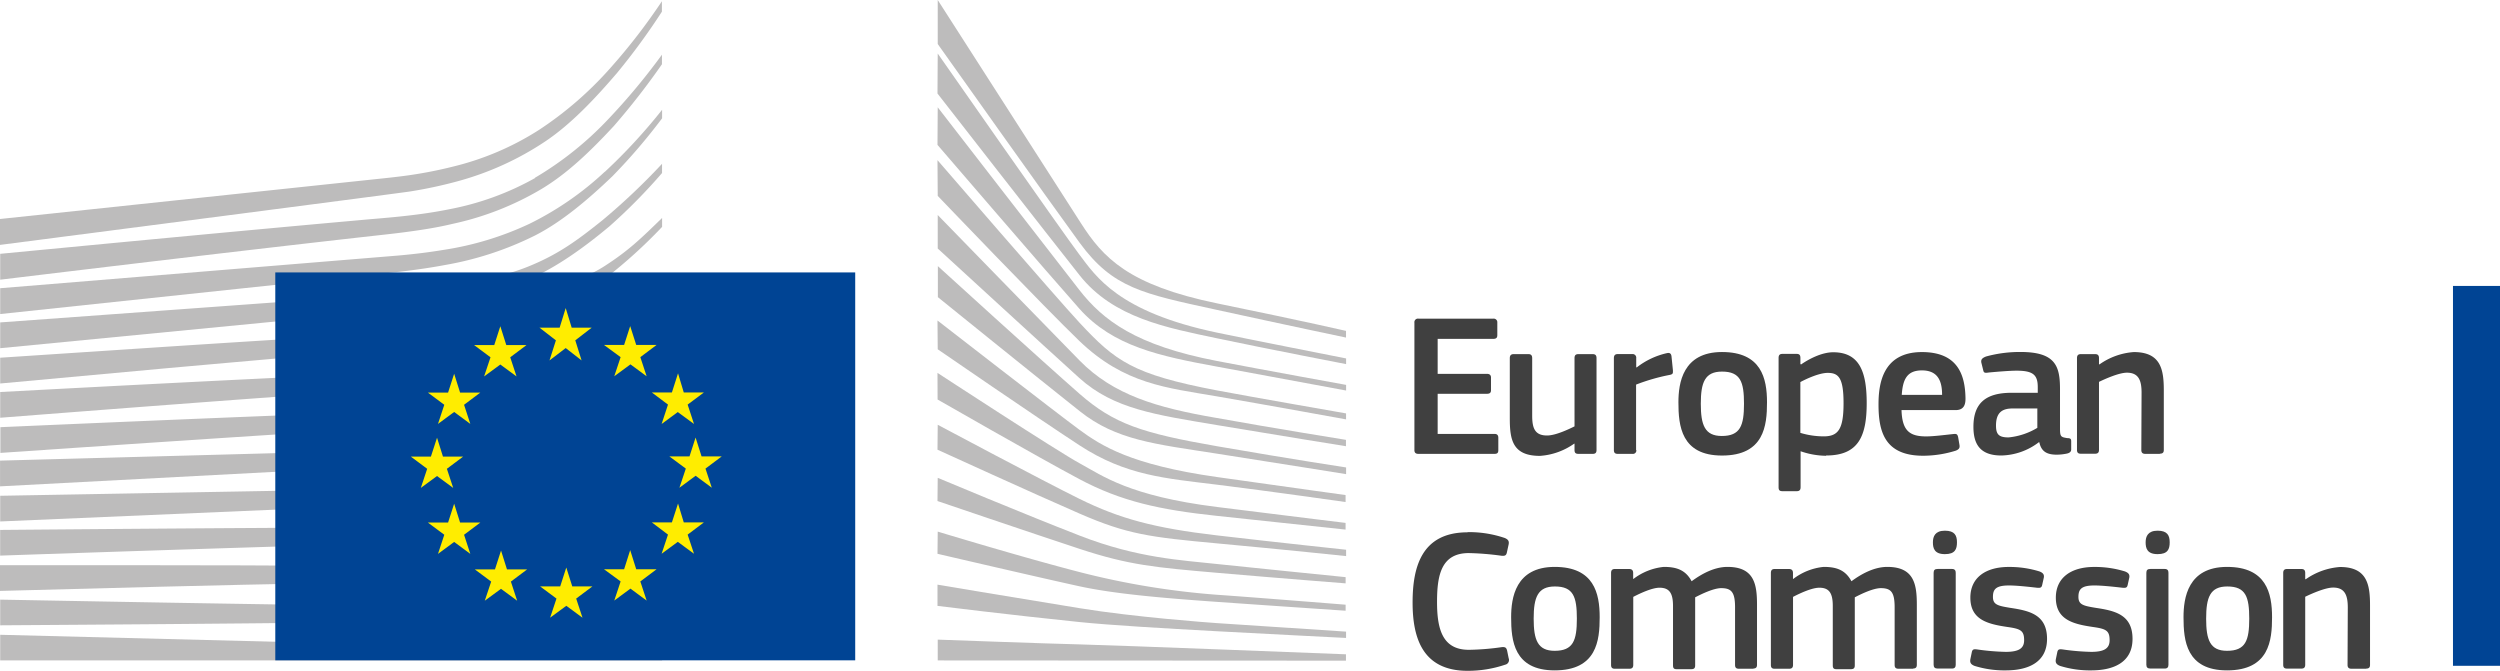
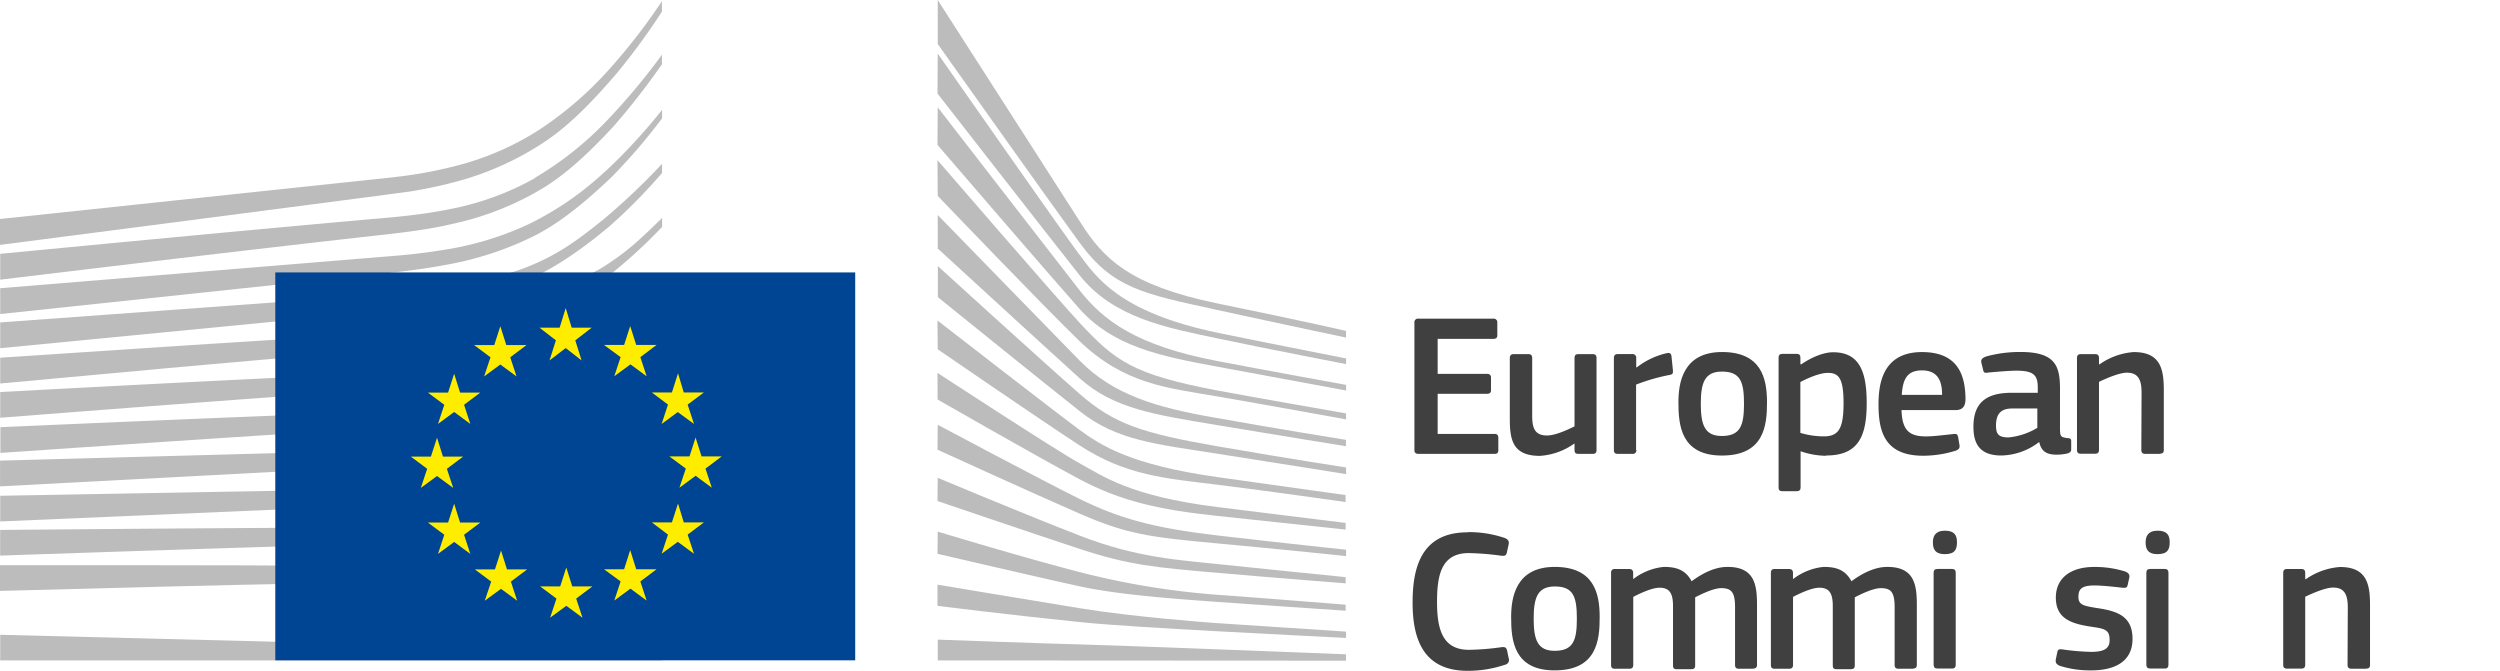
<svg xmlns="http://www.w3.org/2000/svg" xmlns:ns1="http://sodipodi.sourceforge.net/DTD/sodipodi-0.dtd" xmlns:ns2="http://www.inkscape.org/namespaces/inkscape" width="522.62" height="140.23" viewBox="0 0 522.62 140.23" version="1.1" id="svg96" ns1:docname="european-commission-2.svg" ns2:version="0.92.5 (2060ec1f9f, 2020-04-08)">
  <defs id="defs100" />
  <ns1:namedview pagecolor="#ffffff" bordercolor="#666666" borderopacity="1" objecttolerance="10" gridtolerance="10" guidetolerance="10" ns2:pageopacity="0" ns2:pageshadow="2" ns2:window-width="1866" ns2:window-height="1016" id="namedview98" showgrid="false" ns2:zoom="1.36" ns2:cx="578.345" ns2:cy="70.135166" ns2:window-x="54" ns2:window-y="27" ns2:window-maximized="1" ns2:current-layer="svg96" />
  <g id="Calque_1" data-name="Calque 1" transform="translate(0.03)">
    <path d="m 1028.32,81.23 v 14 h -11.17 v 29.38 c 0,2.9 0.12,4.83 1.08,5.76 0.96,0.93 2.74,1.47 5.64,1.47 1,0 1.45,-0.08 2.37,-0.14 0.92,-0.06 2.08,-0.2 2.08,-0.39 v 13.25 c 0,0.26 -2.7,0.38 -4.47,0.43 -1.77,0.05 -3.33,0.14 -5,0.14 a 47.78,47.78 0 0 1 -7.44,-0.54 17.57,17.57 0 0 1 -6.19,-2.11 10.19,10.19 0 0 1 -3.78,-4.44 c -1,-1.89 -1,-4.41 -1,-7.54 V 95.19 h -11.21 v -14 h 11.18 V 64.47 h 16.75 v 16.76 z m -66.52,34.41 a 24.71,24.71 0 0 1 -3.31,0.88 c -1.23,0.26 -2.45,0.44 -3.81,0.6 -1.36,0.16 -2.69,0.36 -4,0.63 a 20.57,20.57 0 0 0 -3.71,0.94 10.46,10.46 0 0 0 -3.26,1.61 8.24,8.24 0 0 0 -2.21,2.58 8.4,8.4 0 0 0 -0.82,4 8.19,8.19 0 0 0 0.83,3.86 6.76,6.76 0 0 0 2.27,2.44 10.27,10.27 0 0 0 3.36,1.29 22.6,22.6 0 0 0 3.94,0.32 c 3.36,0 6,-0.51 7.8,-1.65 a 11.32,11.32 0 0 0 4.08,-4 12.75,12.75 0 0 0 1.25,-4.74 21.89,21.89 0 0 0 -0.07,-3.84 v -6.36 c 0,0.63 -1.25,1.12 -2.3,1.5 m -33.3,-24.52 a 19.85,19.85 0 0 1 6.72,-6.18 28.44,28.44 0 0 1 9.17,-3.32 51.84,51.84 0 0 1 10.24,-1 69.79,69.79 0 0 1 9.49,0.66 29,29 0 0 1 8.76,2.66 16.34,16.34 0 0 1 6,5.33 c 1.65,2.27 2,5.34 2,9.05 v 32.31 a 59.55,59.55 0 0 0 1,8 13.94,13.94 0 0 0 1.94,5.76 l -17.16,0.06 a 22.9,22.9 0 0 1 -0.7,-3 23.33,23.33 0 0 1 -0.41,-3.08 22.16,22.16 0 0 1 -9.57,5.88 39.49,39.49 0 0 1 -11.32,1.69 31.25,31.25 0 0 1 -8.31,-1.1 19,19 0 0 1 -6.73,-3.37 15.66,15.66 0 0 1 -4.5,-5.73 20.22,20.22 0 0 1 -1.6,-8.29 17.79,17.79 0 0 1 1.87,-8.67 15.38,15.38 0 0 1 4.79,-5.47 21,21 0 0 1 6.72,-3 72.18,72.18 0 0 1 7.62,-1.64 c 2.54,-0.39 5.08,-0.69 7.56,-1 a 45.77,45.77 0 0 0 6.63,-1.07 11.27,11.27 0 0 0 4.51,-2.11 4.58,4.58 0 0 0 1.56,-4 9,9 0 0 0 -0.9,-4.41 6.77,6.77 0 0 0 -2.38,-2.49 9.56,9.56 0 0 0 -3.48,-1.2 25.39,25.39 0 0 0 -4.22,-0.3 c -3.34,0 -6,0.34 -7.9,1.79 a 9.82,9.82 0 0 0 -3.33,6.78 h -17.07 a 22.77,22.77 0 0 1 3,-9.59 m -11.91,-10 v 14 h -14 v 29.38 a 8.07,8.07 0 0 0 1.91,5.76 c 0.95,0.95 3.13,1.47 6,1.47 1,0 2.29,-0.08 3.14,-0.14 0.85,-0.06 2.92,-0.2 2.92,-0.39 v 13.25 c -2.79,0.26 -3.3,0.38 -5.07,0.43 -1.77,0.05 -3.59,0.14 -5.3,0.14 a 49,49 0 0 1 -7.55,-0.54 17.93,17.93 0 0 1 -6.31,-2.11 11.77,11.77 0 0 1 -4.58,-4.44 15.16,15.16 0 0 1 -1.91,-7.54 V 95.19 h -8.38 v -14 h 8.38 V 64.47 h 16.76 v 16.76 z m -85,47.26 a 11.18,11.18 0 0 0 3,3.54 12,12 0 0 0 4.14,2 17.52,17.52 0 0 0 4.81,0.67 19.24,19.24 0 0 0 3.78,-0.36 11.82,11.82 0 0 0 3.58,-1.31 7.94,7.94 0 0 0 2.7,-2.38 6.38,6.38 0 0 0 1.1,-3.8 c 0,-2.54 -1.7,-4.47 -5.11,-5.76 a 96,96 0 0 0 -14.21,-3.79 c -2.48,-0.61 -4.93,-1.28 -7.26,-2 a 25.12,25.12 0 0 1 -6.31,-3 15.11,15.11 0 0 1 -4.42,-4.7 13.24,13.24 0 0 1 -1.7,-6.95 18.44,18.44 0 0 1 2.27,-9.71 17.19,17.19 0 0 1 6.17,-6 27.42,27.42 0 0 1 8.68,-3.14 53.63,53.63 0 0 1 9.82,-0.86 49.78,49.78 0 0 1 9.76,0.94 25.28,25.28 0 0 1 8.57,3.22 20.13,20.13 0 0 1 6.19,6.14 c 1.63,2.55 2.58,6.86 2.91,9.65 H 853.86 C 853.57,98 852.37,95.2 850.13,94.06 a 17.18,17.18 0 0 0 -7.91,-1.78 23.29,23.29 0 0 0 -3.13,0.17 9.23,9.23 0 0 0 -3.05,0.74 6.82,6.82 0 0 0 -2.34,1.71 4.58,4.58 0 0 0 -1,3.09 4.53,4.53 0 0 0 1.73,3.67 12.62,12.62 0 0 0 4.34,2.37 58.13,58.13 0 0 0 6.21,1.63 c 2.28,0.46 4.67,1 7.08,1.53 a 71.8,71.8 0 0 1 7.25,2 24.21,24.21 0 0 1 6.28,3.18 15.08,15.08 0 0 1 4.44,4.91 14.57,14.57 0 0 1 1.67,7.26 20.09,20.09 0 0 1 -2.42,10.25 20.5,20.5 0 0 1 -6.44,6.66 26.61,26.61 0 0 1 -9.05,3.53 51.52,51.52 0 0 1 -10.4,1 51,51 0 0 1 -10.52,-1.1 28.3,28.3 0 0 1 -9.22,-3.59 23.26,23.26 0 0 1 -6.58,-7.24 c -1.72,-2.77 -2.63,-5.42 -2.8,-11 h 16.2 c 0,2.8 0.36,4 1.13,5.39 M 746.9,100 a 28.27,28.27 0 0 1 16.53,-16.93 36.32,36.32 0 0 1 13.21,-2.3 37,37 0 0 1 13.25,2.3 28.24,28.24 0 0 1 16.58,16.93 38.1,38.1 0 0 1 2.28,13.57 37.25,37.25 0 0 1 -2.28,13.43 29.59,29.59 0 0 1 -6.47,10.3 28.22,28.22 0 0 1 -10.11,6.53 36.75,36.75 0 0 1 -13.25,2.29 36.11,36.11 0 0 1 -13.21,-2.29 A 28.15,28.15 0 0 1 753.36,137.3 29.37,29.37 0 0 1 746.9,127 37.46,37.46 0 0 1 744.61,113.59 38.32,38.32 0 0 1 746.9,100 m 15.51,20.78 a 19.87,19.87 0 0 0 2.41,6.37 12.86,12.86 0 0 0 4.64,4.51 13.9,13.9 0 0 0 7.18,1.69 14.49,14.49 0 0 0 7.22,-1.69 12.78,12.78 0 0 0 4.64,-4.51 19.28,19.28 0 0 0 2.5,-6.35 36.51,36.51 0 0 0 0.69,-7.25 37.42,37.42 0 0 0 -0.69,-7.34 18.67,18.67 0 0 0 -2.47,-6.35 13.1,13.1 0 0 0 -11.86,-6.25 13.42,13.42 0 0 0 -7.18,1.73 13.94,13.94 0 0 0 -4.64,4.52 19.23,19.23 0 0 0 -2.41,6.35 36,36 0 0 0 -0.72,7.34 35.1,35.1 0 0 0 0.72,7.25 M 721.17,81.23 v 14 h -0.5 a 14.34,14.34 0 0 1 3.24,-5.94 23.18,23.18 0 0 1 4.67,-4.51 23.81,23.81 0 0 1 5.68,-2.85 18.56,18.56 0 0 1 5.86,-1 c 1.13,0 3.39,0.08 3.39,0.5 v 15.79 a 10.33,10.33 0 0 0 -2.53,-0.45 c -1.11,-0.09 -2,-0.15 -3.07,-0.15 a 17.71,17.71 0 0 0 -7.91,1.58 13.49,13.49 0 0 0 -5.14,4.25 17.23,17.23 0 0 0 -2.85,6.3 33.08,33.08 0 0 0 -0.88,7.8 v 28.91 H 704.42 V 81.23 Z m -47.47,64.22 v -8.38 0 a 24.07,24.07 0 0 1 -8.41,7.24 24.4,24.4 0 0 1 -10.55,2.1 29.27,29.27 0 0 1 -11.21,-2 16.1,16.1 0 0 1 -6.9,-5.16 20,20 0 0 1 -3.7,-8.08 52.66,52.66 0 0 1 -1.16,-10.55 V 81.23 h 16.75 v 36.33 c 0,5.1 1.1,9 2.71,11.45 1.61,2.45 4.59,3.78 8.68,3.78 4.61,0 8.26,-1.37 10.33,-4.13 2.07,-2.76 3.42,-7.32 3.42,-13.63 v -33.8 h 16.75 v 64.22 z m -92.53,-15.88 c 2.53,2.54 6.22,3.77 11,3.77 a 15.52,15.52 0 0 0 8.88,-2.27 c 2.46,-1.73 4,-2.37 4.56,-5.16 h 15 c -2.41,5.58 -6.11,12.51 -11.06,15.7 -4.95,3.19 -11,4.64 -18,4.64 a 35.65,35.65 0 0 1 -13.22,-2.4 27.9,27.9 0 0 1 -10,-6.69 30.47,30.47 0 0 1 -6.31,-10.34 37.84,37.84 0 0 1 -2.21,-13.21 35.75,35.75 0 0 1 2.27,-13 30,30 0 0 1 16.5,-17.3 32,32 0 0 1 12.92,-2.5 29.4,29.4 0 0 1 13.82,3 27.09,27.09 0 0 1 9.64,8.21 33.61,33.61 0 0 1 5.48,11.73 41.44,41.44 0 0 1 1.16,13.74 H 577 c 0.25,5.59 1.63,9.58 4.2,12 m 19.26,-32.83 c -2,-2.23 -5.13,-3.25 -9.29,-3.25 a 14.84,14.84 0 0 0 -6.81,1.44 13.56,13.56 0 0 0 -4.36,3.52 12.15,12.15 0 0 0 -2.29,4.16 c -0.43,1.48 -0.69,3.83 -0.76,3.83 h 27.75 c -0.83,-2.79 -2.26,-7.38 -4.27,-9.62" transform="translate(-10.77,-7.05)" style="fill:#77787b" id="path2" ns2:connector-curvature="0" />
    <g id="EUflag">
      <polygon points="1035.24,57.42 1035.24,138.35 1156.63,138.35 1156.63,57.42 " style="fill:#004494" id="polygon4" />
    </g>
    <polygon points="1098.84,72.28 1100.1,76.31 1096.85,73.82 1093.59,76.31 1094.88,72.28 1091.58,69.73 1095.62,69.73 1096.85,65.79 1098.05,69.73 1102.1,69.73 " style="fill:#ffed00" id="polygon7" />
    <polygon points="1098.99,126.11 1100.25,129.99 1097,127.6 1093.75,129.99 1095.03,126.11 1091.73,123.66 1095.77,123.66 1097,119.88 1098.19,123.66 1102.25,123.66 " style="fill:#ffed00" id="polygon9" />
    <polygon points="1112.33,122.53 1113.6,126.42 1110.34,124.03 1107.09,126.42 1108.37,122.53 1105.07,120.08 1109.12,120.08 1110.34,116.3 1111.54,120.08 1115.59,120.08 " style="fill:#ffed00" id="polygon11" />
    <polygon points="1112.33,75.77 1113.6,79.66 1110.34,77.26 1107.09,79.66 1108.37,75.77 1105.07,73.32 1109.12,73.32 1110.34,69.53 1111.54,73.32 1115.59,73.32 " style="fill:#ffed00" id="polygon13" />
    <polygon points="1122.22,85.67 1123.5,89.56 1120.24,87.17 1117,89.56 1118.27,85.67 1114.97,83.23 1119.02,83.23 1120.24,79.44 1121.44,83.23 1125.49,83.23 " style="fill:#ffed00" id="polygon15" />
    <polygon points="1122.22,112.77 1123.5,116.66 1120.24,114.26 1116.99,116.66 1118.27,112.77 1114.97,110.32 1119.02,110.32 1120.24,106.52 1121.44,110.32 1125.49,110.32 " style="fill:#ffed00" id="polygon17" />
    <polygon points="1125.95,99.02 1127.21,102.9 1123.96,100.5 1120.71,102.9 1121.99,99.02 1118.69,96.56 1122.73,96.56 1123.96,92.78 1125.15,96.56 1129.21,96.56 " style="fill:#ffed00" id="polygon19" />
    <polygon points="1085.23,75.81 1086.5,79.7 1083.24,77.3 1079.99,79.7 1081.27,75.81 1077.98,73.36 1082.02,73.36 1083.24,69.57 1084.45,73.36 1088.5,73.36 " style="fill:#ffed00" id="polygon21" />
    <polygon points="1075.61,85.71 1076.87,89.59 1073.62,87.2 1070.37,89.59 1071.65,85.71 1068.35,83.26 1072.4,83.26 1073.62,79.47 1074.82,83.26 1078.88,83.26 " style="fill:#ffed00" id="polygon23" />
    <polygon points="1072.03,99.05 1073.3,102.93 1070.05,100.55 1066.79,102.93 1068.07,99.05 1064.78,96.6 1068.82,96.6 1070.05,92.81 1071.24,96.6 1075.3,96.6 " style="fill:#ffed00" id="polygon25" />
    <polygon points="1075.61,112.81 1076.87,116.69 1073.62,114.3 1070.37,116.69 1071.65,112.81 1068.35,110.35 1072.4,110.35 1073.62,106.57 1074.82,110.35 1078.88,110.35 " style="fill:#ffed00" id="polygon27" />
    <polygon points="1085.37,122.57 1086.63,126.45 1083.38,124.06 1080.13,126.45 1081.42,122.57 1078.12,120.12 1082.16,120.12 1083.38,116.33 1084.59,120.12 1088.64,120.12 " style="fill:#ffed00" id="polygon29" />
  </g>
  <g id="Calque_2" data-name="Calque 2" transform="translate(0.03)">
    <g id="layer1">
      <g id="g15525">
        <path id="path5555" d="m 10.78,58.24 c 0,0 83.37,-10.79 85.73,-11.17 a 94.27,94.27 0 0 0 9.8,-2.1 62.44,62.44 0 0 0 18.45,-8.38 c 5.27,-3.54 10.17,-8.68 15,-14.32 A 138.46,138.46 0 0 0 149.11,9.49 V 7.31 a 124.54,124.54 0 0 1 -10.76,13.94 74.43,74.43 0 0 1 -15,13 59.17,59.17 0 0 1 -17.8,7.6 90,90 0 0 1 -9.55,1.87 c -2.3,0.32 -4.68,0.57 -7,0.81 l -78.26,8.3 v 5.41 z" transform="translate(-10.77,-7.05)" style="fill:#bdbcbc" ns2:connector-curvature="0" />
        <path id="path5559" d="m 122.59,44.27 a 59,59 0 0 1 -17.92,6.52 c -2.84,0.58 -6,1.05 -9.49,1.43 -2.08,0.23 -4.17,0.41 -6.27,0.59 -1.13,0.09 -2.26,0.2 -3.39,0.3 -25.55,2.29 -51,4.73 -74.74,7 v 5.41 c 23.95,-2.89 49.55,-5.95 75.1,-8.84 l 3.4,-0.38 c 2.1,-0.23 4.19,-0.46 6.29,-0.74 3.64,-0.48 6.82,-1 9.72,-1.7 a 61.77,61.77 0 0 0 18.6,-7.27 c 5.37,-3.22 10.12,-7.74 15.23,-13.26 a 150.8,150.8 0 0 0 10,-12.85 v -2 A 134.12,134.12 0 0 1 137.86,32 69.62,69.62 0 0 1 122.56,44.22" transform="translate(-10.77,-7.05)" style="fill:#bdbcbc" ns2:connector-curvature="0" />
        <path id="path5563" d="m 137.18,42.94 a 65,65 0 0 1 -15.79,10.91 65.11,65.11 0 0 1 -18,5.45 c -2.83,0.47 -5.91,0.86 -9.41,1.17 l -83.2,6.83 v 5.4 l 73.93,-7.84 9.57,-1 c 3.6,-0.42 6.74,-0.89 9.6,-1.43 a 68,68 0 0 0 18.64,-6.12 c 5.56,-2.81 11.11,-7.49 16.27,-12.44 A 122,122 0 0 0 149.15,31.78 V 30 a 116.41,116.41 0 0 1 -12,13" transform="translate(-10.77,-7.05)" style="fill:#bdbcbc" ns2:connector-curvature="0" />
        <path id="path5567" d="m 117.07,71 a 34.94,34.94 0 0 1 -15.38,5 c -4.18,0.45 -8.47,0.66 -12.63,0.87 -2,0.1 -4,0.2 -6,0.33 -12.57,0.71 -24.91,1.51 -37.5,2.33 l -34.78,2.3 v 5.39 L 45.88,84 C 57.22,83 70.4,81.8 83.27,80.75 L 92.63,80 c 3.65,-0.28 6.64,-0.58 9.42,-0.94 a 82.35,82.35 0 0 0 18.58,-4.39 72.14,72.14 0 0 0 16.74,-9.5 104.6,104.6 0 0 0 11.78,-10.69 v -1.87 c -4.47,4.36 -7,6.81 -11.93,10 -5.85,3.85 -15.81,5.9 -20.15,8.33" transform="translate(-10.77,-7.05)" style="fill:#bdbcbc" ns2:connector-curvature="0" />
        <path id="path5571" d="m 118.84,81.22 a 92.39,92.39 0 0 1 -18.06,3.18 c -2.8,0.25 -5.81,0.43 -9.22,0.57 l -9.3,0.41 C 59.14,86.45 36.13,87.65 10.78,89 v 5.38 C 35,92.5 58.74,90.68 82.47,89 l 9.27,-0.63 c 3.58,-0.24 6.55,-0.5 9.34,-0.81 a 94.91,94.91 0 0 0 18.5,-3.73 73.08,73.08 0 0 0 17.25,-8.13 103.07,103.07 0 0 0 12.32,-9.33 v -0.09 c -4.64,4 -9.06,4.83 -13.46,7.49 a 70.7,70.7 0 0 1 -16.85,7.46" transform="translate(-10.77,-7.05)" style="fill:#bdbcbc" ns2:connector-curvature="0" />
        <path id="path5575" d="m 118,90.16 a 110.27,110.27 0 0 1 -18,2.5 c -2.7,0.18 -5.61,0.32 -9.15,0.43 l -9.22,0.33 C 58.42,94.29 34.88,95.3 10.82,96.35 v 5.38 c 23.9,-1.63 47.35,-3.22 71,-4.7 l 9.2,-0.55 c 3.6,-0.21 6.54,-0.41 9.24,-0.66 a 114.1,114.1 0 0 0 18.39,-3 79.34,79.34 0 0 0 17.46,-6.82 101.3,101.3 0 0 0 13,-8.32 v -2.3 a 102.21,102.21 0 0 1 -14,8.61 77.54,77.54 0 0 1 -17.11,6.17" transform="translate(-10.77,-7.05)" style="fill:#bdbcbc" ns2:connector-curvature="0" />
        <path id="path5579" d="m 117.19,98.93 a 138.19,138.19 0 0 1 -18,1.95 c -2.62,0.13 -5.42,0.23 -9.09,0.31 l -79.35,2.15 v 5.38 l 70.39,-3.72 9.12,-0.46 c 3.56,-0.17 6.47,-0.34 9.16,-0.54 a 141.78,141.78 0 0 0 18.26,-2.45 94.44,94.44 0 0 0 17.71,-5.52 A 110.14,110.14 0 0 0 149.15,89 V 86.81 A 107.51,107.51 0 0 1 134.56,94 90.93,90.93 0 0 1 117.19,99" transform="translate(-10.77,-7.05)" style="fill:#bdbcbc" ns2:connector-curvature="0" />
        <path id="path5583" d="m 116.57,107.73 c -9.74,1.3 -19.76,1.45 -29.46,1.59 q -3.33,0 -6.66,0.12 l -69.67,1.25 v 5.37 l 69.79,-3 q 3.32,-0.15 6.65,-0.27 c 9.76,-0.4 19.85,-0.8 29.72,-2.37 a 110.06,110.06 0 0 0 17.87,-4.32 119.3,119.3 0 0 0 14.33,-6 v -2.02 a 117.33,117.33 0 0 1 -15,5.85 107.63,107.63 0 0 1 -17.57,3.8" transform="translate(-10.77,-7.05)" style="fill:#bdbcbc" ns2:connector-curvature="0" />
        <path id="path5587" d="m 116,116.59 c -9.12,0.75 -18.45,0.75 -27.49,0.75 -2.8,0 -5.61,0 -8.42,0 -23.08,0.1 -46,0.29 -69.32,0.49 v 5.37 c 22.23,-0.76 45.81,-1.54 69.4,-2.24 2.8,-0.1 5.59,-0.17 8.4,-0.24 9.08,-0.23 18.47,-0.46 27.68,-1.46 a 134.14,134.14 0 0 0 17.91,-3.09 128.42,128.42 0 0 0 15,-4.74 v -2 A 128.27,128.27 0 0 1 133.68,114 130.63,130.63 0 0 1 116,116.59" transform="translate(-10.77,-7.05)" style="fill:#bdbcbc" ns2:connector-curvature="0" />
        <path id="path5591" d="m 115.66,125.32 c -3.8,0.15 -7.91,0.23 -12.58,0.23 -1.77,0 -3.53,0 -5.29,0 l -18,-0.22 C 67.54,125.24 55.33,125.22 43.88,125.21 H 10.74 v 5.37 L 44,129.71 c 11.41,-0.28 23.65,-0.57 35.87,-0.79 l 17.94,-0.24 c 4.92,-0.08 11.42,-0.22 18,-0.65 6.58,-0.43 12.31,-1.07 17.93,-2 5.06,-0.81 10.24,-1.9 15.41,-3.22 V 121 c -5.32,1.22 -10.6,2.2 -15.73,2.89 -5.59,0.75 -11.4,1.23 -17.76,1.48" transform="translate(-10.77,-7.05)" style="fill:#bdbcbc" ns2:connector-curvature="0" />
-         <path id="path5595" d="M 97.58,133.76 79.69,133.57 C 56.85,133.25 34.05,132.83 10.78,132.4 v 5.37 c 22.2,-0.15 45.73,-0.32 68.92,-0.58 l 17.91,-0.26 c 6,-0.11 11.94,-0.22 17.91,-0.42 a 334.31,334.31 0 0 0 33.63,-2.62 V 132 a 331.69,331.69 0 0 1 -33.69,1.78 c -5.95,0 -11.92,0 -17.88,0" transform="translate(-10.77,-7.05)" style="fill:#bdbcbc" ns2:connector-curvature="0" />
        <path id="path5599" d="M 149.15,143.26 10.78,139.75 v 5.36 h 138.37 z" transform="translate(-10.77,-7.05)" style="fill:#bdbcbc" ns2:connector-curvature="0" />
        <path id="path5603" d="m 136.69,53.08 c -5.26,4.22 -9.32,7.22 -15.75,9.78 -5.6,2.23 -11.62,3.14 -18.5,4.08 -4.42,0.62 -9,1.53 -13.46,1.83 -1.82,0.12 -3.63,0.24 -5.45,0.38 l -72.75,5.3 v 5.39 l 73.05,-7.08 9.47,-0.89 c 3.51,-0.34 6.63,-0.72 9.53,-1.19 a 74.27,74.27 0 0 0 18.65,-5.31 c 5.67,-2.5 11.41,-6.6 16.75,-11.08 a 118.46,118.46 0 0 0 10.91,-11.07 v -1.93 a 136.13,136.13 0 0 1 -12.45,11.79" transform="translate(-10.77,-7.05)" style="fill:#bdbcbc" ns2:connector-curvature="0" />
        <path id="path5607" d="M 189.52,64 H 68.29 v 81.09 h 121.23 z" transform="translate(-10.77,-7.05)" style="fill:#004494" ns2:connector-curvature="0" />
        <path id="path5661" d="m 206.77,7.05 c 0,0 25.27,39.36 29.9,46.6 4.63,7.24 9.9,13 28.6,16.84 18.7,3.84 26.85,5.73 26.85,5.73 v 1.4 c 0,0 -11.89,-2.49 -27.18,-5.83 -15.29,-3.34 -21.54,-4.48 -28.51,-14 -5.8,-7.91 -29.66,-41.54 -29.66,-41.54 z" transform="translate(-10.77,-7.05)" style="fill:#bdbcbc" ns2:connector-curvature="0" />
        <path id="path5665" d="m 206.77,18.24 c 0,0 26.12,37.42 29.59,42 3.47,4.58 8.13,12 28.78,16.34 5.33,1.13 27,5.4 27,5.4 v 1.19 c 0,0 -16.5,-3.18 -27,-5.4 -10.5,-2.22 -21.64,-4.25 -28.71,-13.17 -6.43,-8.1 -29.71,-38 -29.71,-38 l 0.05,-8.39 z" transform="translate(-10.77,-7.05)" style="fill:#bdbcbc" ns2:connector-curvature="0" />
        <path id="path5669" d="m 206.77,29.48 c 0,0 24.61,31.8 29.59,38.17 4.98,6.37 11.82,11.6 28.78,14.86 9.77,1.88 27,5 27,5 v 1.18 c 0,0 -15.07,-2.81 -27,-5 C 253.21,81.5 243.4,79.47 236.36,71.56 230.18,64.62 206.72,37.34 206.72,37.34 l 0.05,-7.94 z" transform="translate(-10.77,-7.05)" style="fill:#bdbcbc" ns2:connector-curvature="0" />
        <path id="path5673" d="m 206.72,40.53 c 0,0 24.92,28.85 29.71,34 7.46,8 11.08,10.78 28.7,14.13 7.06,1.34 27,4.81 27,4.81 v 1.25 c 0,0 -16.5,-3 -27,-4.81 C 254.63,88.1 245.8,87.38 236.35,78.3 229.16,71.38 206.77,48 206.77,48 l -0.05,-7.44 z" transform="translate(-10.77,-7.05)" style="fill:#bdbcbc" ns2:connector-curvature="0" />
        <path id="path5677" d="m 206.77,52 c 0,0 23,23.63 29.66,30.42 7.06,7.19 16.1,9.86 28.63,12 C 277,96.58 292.11,99 292.11,99 v 1.33 c 0,0 -14.17,-2.27 -27.05,-4.43 -12.63,-2.13 -21.47,-3.31 -28.7,-9.84 C 229.88,80.21 206.77,59 206.77,59 Z" transform="translate(-10.77,-7.05)" style="fill:#bdbcbc" ns2:connector-curvature="0" />
        <path id="path5681" d="m 206.77,62.66 c 0,0 21.88,19.92 29.66,26.73 7.16,6.26 13,8.21 28.71,10.94 15.71,2.73 27,4.44 27,4.44 v 1.4 c 0,0 -14.24,-2.29 -27.05,-4.29 -12.81,-2 -21,-2.78 -28.63,-8.87 -8.84,-7 -29.66,-23.84 -29.66,-23.84 v -6.51 z" transform="translate(-10.77,-7.05)" style="fill:#bdbcbc" ns2:connector-curvature="0" />
        <path id="path5685" d="m 206.72,74.05 c 0,0 25,19.41 29.63,22.81 4.63,3.4 10.85,7.37 28.78,9.91 17.93,2.54 26.9,3.77 26.9,3.77 V 112 c 0,0 -16.12,-2.3 -26.9,-3.63 -10.78,-1.33 -19,-1.89 -28.7,-8.21 C 227,94 206.77,80.07 206.77,80.07 l -0.05,-6 z" transform="translate(-10.77,-7.05)" style="fill:#bdbcbc" ns2:connector-curvature="0" />
        <path id="path5689" d="m 206.72,85 c 0,0 25,16.34 29.78,18.94 4.78,2.6 10.33,6.8 28.63,9.09 18.3,2.29 26.9,3.33 26.9,3.33 v 1.4 l -27,-2.88 c -11.83,-1.26 -19.89,-3 -28.71,-7.7 -8.82,-4.7 -29.58,-16.61 -29.58,-16.61 z" transform="translate(-10.77,-7.05)" style="fill:#bdbcbc" ns2:connector-curvature="0" />
        <path id="path5693" d="m 206.77,95.85 c 0,0 22.16,11.81 29.66,15.5 8.36,4.12 15.6,6.09 28.71,7.62 12.87,1.5 27,3 27,3 v 1.33 c 0,0 -13,-1.37 -27,-2.66 -14,-1.29 -18.74,-1.88 -28.71,-6.22 -8.92,-3.87 -29.71,-13.36 -29.71,-13.36 l 0.05,-5.17 z" transform="translate(-10.77,-7.05)" style="fill:#bdbcbc" ns2:connector-curvature="0" />
        <path id="path5697" d="m 206.77,106.94 c 0,0 17.43,7.32 29.73,12.1 12.11,4.71 21.36,5.11 28.71,5.92 3.24,0.36 26.83,2.74 26.83,2.74 v 1.3 c 0,0 -14.1,-1.1 -26.9,-2.21 -12.8,-1.11 -18.34,-1.58 -28.71,-5 -10.37,-3.42 -29.71,-10 -29.71,-10 l 0.05,-4.93 z" transform="translate(-10.77,-7.05)" style="fill:#bdbcbc" ns2:connector-curvature="0" />
        <path id="path5701" d="m 206.77,118.18 c 0,0 17.68,5.37 29.73,8.48 a 165,165 0 0 0 28.71,4.73 c 5.58,0.37 26.83,2.07 26.83,2.07 v 1.26 c 0,0 -12.06,-0.81 -26.9,-1.85 -12,-0.84 -21.65,-1.72 -28.71,-3.25 -7.82,-1.7 -29.71,-6.8 -29.71,-6.8 z" transform="translate(-10.77,-7.05)" style="fill:#bdbcbc" ns2:connector-curvature="0" />
        <path id="path5705" d="m 206.72,129.27 c 0,0 14.51,2.45 29.78,4.93 11.46,1.87 27,3 28.63,3.11 1.63,0.11 27,1.78 27,1.78 v 1.32 c 0,0 -16.2,-0.81 -27,-1.4 -11.22,-0.61 -22.37,-1.27 -28.7,-1.92 -14.19,-1.45 -29.71,-3.38 -29.71,-3.38 z" transform="translate(-10.77,-7.05)" style="fill:#bdbcbc" ns2:connector-curvature="0" />
        <path id="path5709" d="m 206.77,140.76 c 0,0 22.8,0.84 29.73,1 6.93,0.16 55.61,2.07 55.61,2.07 v 1.33 l -85.34,-0.05 v -4.34 z" transform="translate(-10.77,-7.05)" style="fill:#bdbcbc" ns2:connector-curvature="0" />
      </g>
    </g>
    <g id="Calque_6" data-name="Calque 6">
      <path id="path5611" d="m 130.22,75.55 h 4.21 l -3.43,2.65 1.32,4.2 -3.32,-2.59 -3.39,2.59 1.34,-4.2 -3.43,-2.65 h 4.21 l 1.27,-4.1 1.25,4.1 z" transform="translate(-10.77,-7.05)" style="fill:#ffed00" ns2:connector-curvature="0" />
      <path id="path5615" d="m 130.37,129.63 h 4.22 l -3.4,2.55 1.32,4 -3.39,-2.49 -3.38,2.49 1.33,-4 -3.43,-2.55 h 4.21 l 1.27,-3.94 z" transform="translate(-10.77,-7.05)" style="fill:#ffed00" ns2:connector-curvature="0" />
      <path id="path5619" d="M 143.74,126.05 H 148 l -3.4,2.55 1.32,4 -3.39,-2.5 -3.38,2.5 1.33,-4 -3.48,-2.55 h 4.21 l 1.27,-4 z" transform="translate(-10.77,-7.05)" style="fill:#ffed00" ns2:connector-curvature="0" />
      <path id="path5623" d="M 143.74,79.16 H 148 l -3.4,2.55 1.32,4 -3.39,-2.49 -3.38,2.49 1.33,-4 -3.48,-2.55 h 4.21 l 1.27,-3.94 z" transform="translate(-10.77,-7.05)" style="fill:#ffed00" ns2:connector-curvature="0" />
      <path id="path5627" d="m 153.68,89.09 h 4.21 l -3.4,2.54 1.33,4.05 -3.39,-2.49 -3.38,2.49 1.33,-4.05 -3.38,-2.54 h 4.2 l 1.28,-4 z" transform="translate(-10.77,-7.05)" style="fill:#ffed00" ns2:connector-curvature="0" />
      <path id="path5631" d="m 153.68,116.25 h 4.21 l -3.4,2.56 1.33,4 -3.39,-2.49 -3.38,2.49 1.33,-4 -3.38,-2.56 h 4.2 l 1.28,-3.94 z" transform="translate(-10.77,-7.05)" style="fill:#ffed00" ns2:connector-curvature="0" />
      <path id="path5635" d="m 157.4,102.46 h 4.22 l -3.4,2.55 1.32,4 -3.38,-2.5 -3.39,2.5 1.34,-4 -3.44,-2.55 h 4.21 l 1.27,-3.94 z" transform="translate(-10.77,-7.05)" style="fill:#ffed00" ns2:connector-curvature="0" />
      <path id="path5639" d="m 116.58,79.19 h 4.22 l -3.4,2.55 1.32,4 -3.39,-2.49 -3.39,2.49 1.34,-4 -3.43,-2.55 h 4.21 l 1.27,-3.94 z" transform="translate(-10.77,-7.05)" style="fill:#ffed00" ns2:connector-curvature="0" />
      <path id="path5643" d="m 106.92,89.12 h 4.23 l -3.4,2.55 1.31,4 -3.38,-2.5 -3.38,2.5 1.32,-4 -3.43,-2.55 h 4.22 l 1.27,-3.94 z" transform="translate(-10.77,-7.05)" style="fill:#ffed00" ns2:connector-curvature="0" />
      <path id="path5647" d="m 103.34,102.5 h 4.22 l -3.4,2.55 1.32,4 -3.38,-2.49 -3.39,2.49 1.33,-4 -3.42,-2.55 h 4.2 l 1.28,-3.94 z" transform="translate(-10.77,-7.05)" style="fill:#ffed00" ns2:connector-curvature="0" />
      <path id="path5651" d="m 106.92,116.29 h 4.23 l -3.4,2.55 1.31,4 -3.38,-2.5 -3.38,2.5 1.32,-4 -3.43,-2.55 h 4.22 l 1.27,-3.94 z" transform="translate(-10.77,-7.05)" style="fill:#ffed00" ns2:connector-curvature="0" />
      <path id="path5655" d="m 116.72,126.08 h 4.22 l -3.4,2.55 1.31,4 -3.38,-2.49 -3.39,2.49 1.34,-4 -3.42,-2.55 h 4.21 l 1.27,-3.94 z" transform="translate(-10.77,-7.05)" style="fill:#ffed00" ns2:connector-curvature="0" />
    </g>
  </g>
  <g id="Calque_4" data-name="Calque 4" transform="translate(0.03)">
-     <path id="path5657" d="m 523.53,66.82 v 79.42 h 9.83 V 66.82 Z" transform="translate(-10.77,-7.05)" style="fill:#004494" ns2:connector-curvature="0" />
-   </g>
+     </g>
  <g id="Calque_5" data-name="Calque 5" transform="translate(0.03)">
    <path id="path5781" d="m 505.37,146.85 h -3.06 c -0.56,0 -0.82,-0.26 -0.82,-0.8 l 0.05,-12 c 0,-2.51 -0.59,-4.17 -3.06,-4.17 -1.7,0 -4.68,1.36 -5.84,1.92 v 14.22 c 0,0.51 -0.21,0.8 -0.8,0.8 h -3 c -0.59,0 -0.8,-0.26 -0.8,-0.8 v -19.18 c 0,-0.55 0.21,-0.84 0.8,-0.84 h 3 c 0.59,0 0.8,0.29 0.8,0.84 v 1.29 c 0.05,0 0.09,0 0.13,0 a 14.24,14.24 0 0 1 7.15,-2.55 c 5.75,0 6.27,3.8 6.27,8.09 v 12.35 c 0,0.51 -0.18,0.8 -0.82,0.8" transform="translate(-10.77,-7.05)" style="fill:#404040" ns2:connector-curvature="0" />
    <path id="path5713" d="m 306.42,74.52 a 0.75,0.75 0 0 1 0.85,-0.86 h 15.66 a 0.75,0.75 0 0 1 0.82,0.81 v 2.65 c 0,0.51 -0.21,0.77 -0.85,0.77 h -11.62 v 7.31 h 10.29 c 0.56,0 0.86,0.26 0.86,0.77 v 2.64 c 0,0.51 -0.22,0.76 -0.86,0.76 h -10.29 v 8.39 h 11.91 c 0.51,0 0.77,0.26 0.77,0.81 v 2.59 c 0,0.56 -0.21,0.77 -0.81,0.77 h -15.88 c -0.59,0 -0.85,-0.26 -0.85,-0.77 z" transform="translate(-10.77,-7.05)" style="fill:#404040" ns2:connector-curvature="0" />
    <path id="path5717" d="m 343.7,101.93 h -3 c -0.64,0 -0.81,-0.29 -0.81,-0.8 V 99.8 h -0.08 a 14,14 0 0 1 -7.15,2.55 c -5.75,0 -6.3,-3.4 -6.3,-7.87 V 81.92 c 0,-0.51 0.21,-0.84 0.8,-0.84 h 3.11 c 0.55,0 0.77,0.29 0.77,0.84 v 12 c 0,2.57 0.51,4.17 3.11,4.17 1.83,0 4.63,-1.36 5.74,-1.91 V 81.92 c 0,-0.51 0.17,-0.84 0.8,-0.84 h 3 c 0.59,0 0.8,0.29 0.8,0.84 v 19.21 c 0,0.54 -0.21,0.8 -0.8,0.8" transform="translate(-10.77,-7.05)" style="fill:#404040" ns2:connector-curvature="0" />
    <path id="path5721" d="m 352.81,101.12 a 0.71,0.71 0 0 1 -0.81,0.81 h -3.07 c -0.59,0 -0.81,-0.25 -0.81,-0.81 V 81.93 c 0,-0.56 0.22,-0.86 0.81,-0.86 h 3 a 0.76,0.76 0 0 1 0.86,0.86 v 1.86 l 0.08,0.09 a 15.93,15.93 0 0 1 6.3,-3 c 0.56,-0.13 0.93,0 1,0.72 l 0.29,2.85 c 0,0.61 0.09,0.85 -0.81,1 a 40.91,40.91 0 0 0 -6.89,2 v 13.71 z" transform="translate(-10.77,-7.05)" style="fill:#404040" ns2:connector-curvature="0" />
    <path id="path5725" d="m 370.72,84.73 c -3.61,0 -4.43,2.31 -4.43,6.73 0,4.42 0.82,6.73 4.39,6.73 3.87,0 4.64,-2.18 4.64,-6.73 0,-4.55 -0.72,-6.73 -4.6,-6.73 m 0,17.55 c -8.55,0 -9.11,-6.27 -9.11,-11.12 0,-4 0.89,-10.52 9.11,-10.52 8.22,0 9.41,5.5 9.41,10.52 0,4.85 -0.6,11.12 -9.41,11.12" transform="translate(-10.77,-7.05)" style="fill:#404040" ns2:connector-curvature="0" />
    <path id="path5729" d="m 392.81,85 c -1.75,0 -4.43,1.23 -5.71,1.92 v 10.62 a 16.81,16.81 0 0 0 4.9,0.73 c 3.07,0 4.13,-1.58 4.13,-6.93 0,-5.35 -1.06,-6.34 -3.32,-6.34 m -0.34,17.33 a 16.68,16.68 0 0 1 -5.32,-0.95 v 0 7.5 c 0,0.46 -0.12,0.85 -0.8,0.85 h -3 c -0.67,0 -0.8,-0.3 -0.8,-0.85 v -27 c 0,-0.56 0.21,-0.85 0.8,-0.85 h 3 c 0.6,0 0.76,0.33 0.76,0.85 v 1.28 l 0.14,0.08 c 1.52,-1.06 4.25,-2.55 6.72,-2.55 5.57,0 7,4.21 7,10.64 0,6.94 -1.75,10.94 -8.47,10.94" transform="translate(-10.77,-7.05)" style="fill:#404040" ns2:connector-curvature="0" />
    <path id="path5733" d="m 408.3,89.59 h 8.43 c 0,-2.6 -0.69,-5.11 -4.21,-5.11 -3.16,0 -4,1.92 -4.22,5.11 m -0.05,3.19 c 0.13,4.3 1.67,5.5 5.15,5.5 1.54,0 3.92,-0.31 5.54,-0.48 0.77,-0.08 1,-0.08 1.16,0.72 l 0.24,1.41 c 0.13,0.64 0.05,1 -0.72,1.32 a 23,23 0 0 1 -6.85,1.07 c -8.14,0 -9.33,-5.19 -9.33,-10.73 0,-4.13 0.77,-10.94 9.08,-10.94 7.61,0 9,4.94 9.1,9.53 0.05,1.53 -0.38,2.6 -2.08,2.6 z" transform="translate(-10.77,-7.05)" style="fill:#404040" ns2:connector-curvature="0" />
    <path id="path5737" d="m 436.68,92.44 h -5.19 c -2.12,0 -3.49,0.77 -3.49,3.58 0,1.87 0.63,2.47 2.64,2.47 a 14.37,14.37 0 0 0 6,-2 v -4 z m 0.26,7.07 a 13.31,13.31 0 0 1 -7.83,2.76 c -4.52,0 -5.83,-2.47 -5.83,-6 0,-5 2.63,-7.11 8,-7.11 h 5.45 V 88 c 0,-2.56 -0.94,-3.46 -4.43,-3.46 -1.41,0 -4.09,0.22 -5.79,0.38 -0.85,0.13 -1.07,0.09 -1.19,-0.51 l -0.39,-1.57 c -0.08,-0.55 0.05,-0.9 1,-1.27 a 26.81,26.81 0 0 1 7.19,-0.94 c 7.37,0 8.26,3 8.26,7.79 v 8.22 c 0,1.74 0.21,1.78 1.53,2 0.64,0 0.81,0.17 0.81,0.64 V 101 c 0,0.46 -0.3,0.76 -1,0.89 a 10.88,10.88 0 0 1 -2,0.21 c -2,0 -3.24,-0.59 -3.66,-2.59 h -0.09 z" transform="translate(-10.77,-7.05)" style="fill:#404040" ns2:connector-curvature="0" />
    <path id="path5741" d="m 462.26,101.93 h -3.06 c -0.56,0 -0.82,-0.26 -0.82,-0.8 l 0.05,-12 c 0,-2.51 -0.59,-4.17 -3.06,-4.17 -1.7,0 -4.68,1.36 -5.84,1.92 v 14.22 c 0,0.51 -0.21,0.8 -0.8,0.8 h -3 c -0.59,0 -0.8,-0.26 -0.8,-0.8 V 81.92 c 0,-0.54 0.21,-0.84 0.8,-0.84 h 3 c 0.59,0 0.8,0.29 0.8,0.84 v 1.29 c 0.05,0 0.09,0 0.13,0 a 14.12,14.12 0 0 1 7.15,-2.56 c 5.75,0 6.27,3.8 6.27,8.09 v 12.35 c 0,0.51 -0.18,0.8 -0.82,0.8" transform="translate(-10.77,-7.05)" style="fill:#404040" ns2:connector-curvature="0" />
    <path id="path5745" d="m 317.53,118.29 a 23.17,23.17 0 0 1 7.79,1.23 c 0.69,0.3 0.93,0.65 0.8,1.32 l -0.38,1.75 c -0.13,0.51 -0.34,0.72 -1.11,0.64 a 58.25,58.25 0 0 0 -6.84,-0.56 c -5.79,0 -6.64,4.68 -6.64,10.22 0,5.54 1.06,10 6.64,10 a 51.9,51.9 0 0 0 6.84,-0.55 c 0.82,-0.09 1,0.13 1.16,0.68 l 0.33,1.62 a 1,1 0 0 1 -0.72,1.36 24.28,24.28 0 0 1 -7.87,1.28 c -9.49,0 -11.49,-7 -11.49,-14.27 0,-7.27 1.78,-14.68 11.49,-14.68" transform="translate(-10.77,-7.05)" style="fill:#404040" ns2:connector-curvature="0" />
    <path id="path5749" d="m 335.79,129.65 c -3.62,0 -4.44,2.31 -4.44,6.73 0,4.42 0.82,6.72 4.39,6.72 3.88,0 4.64,-2.17 4.64,-6.72 0,-4.55 -0.72,-6.73 -4.59,-6.73 m -0.05,17.54 c -8.55,0 -9.1,-6.26 -9.1,-11.11 0,-4 0.88,-10.52 9.1,-10.52 8.22,0 9.41,5.5 9.41,10.52 0,4.85 -0.59,11.11 -9.41,11.11" transform="translate(-10.77,-7.05)" style="fill:#404040" ns2:connector-curvature="0" />
    <path id="path5753" d="m 377.33,146.85 h -3.07 c -0.6,0 -0.81,-0.26 -0.81,-0.8 V 134 c 0,-3.15 -0.76,-4 -2.9,-4 -1.57,0 -4.12,1.23 -5.44,1.92 0,0.42 0,1.19 0,2.16 v 12.06 c 0,0.51 -0.16,0.8 -0.8,0.8 h -3.11 c -0.56,0 -0.72,-0.26 -0.72,-0.8 v -12.4 c 0,-2.6 -0.69,-3.83 -2.82,-3.83 -1.48,0 -3.87,1.07 -5.49,1.92 v 14.22 c 0,0.51 -0.21,0.8 -0.81,0.8 h -3.06 c -0.55,0 -0.77,-0.26 -0.77,-0.8 v -19.21 c 0,-0.55 0.22,-0.84 0.77,-0.84 h 3 c 0.64,0 0.85,0.33 0.85,0.84 v 1.24 h 0.05 a 12.52,12.52 0 0 1 6.34,-2.52 c 2.46,0 4.51,0.51 5.83,3 2.13,-1.57 4.76,-3 7.5,-3 5.61,0 6.17,3.66 6.17,7.92 V 146 c 0,0.51 -0.18,0.8 -0.77,0.8" transform="translate(-10.77,-7.05)" style="fill:#404040" ns2:connector-curvature="0" />
    <path id="path5757" d="m 410.69,146.85 h -3.06 c -0.6,0 -0.82,-0.26 -0.82,-0.8 V 134 c 0,-3.15 -0.75,-4 -2.89,-4 -1.58,0 -4.13,1.23 -5.44,1.92 0,0.42 0,1.19 0,2.16 v 12.06 c 0,0.51 -0.17,0.8 -0.81,0.8 h -3.07 c -0.55,0 -0.72,-0.26 -0.72,-0.8 v -12.4 c 0,-2.6 -0.68,-3.83 -2.81,-3.83 -1.49,0 -3.88,1.07 -5.5,1.92 v 14.22 c 0,0.51 -0.21,0.8 -0.8,0.8 h -3.06 c -0.56,0 -0.77,-0.26 -0.77,-0.8 v -19.21 c 0,-0.55 0.21,-0.84 0.77,-0.84 h 3 c 0.64,0 0.85,0.33 0.85,0.84 v 1.24 h 0.05 a 12.52,12.52 0 0 1 6.35,-2.52 c 2.46,0 4.5,0.51 5.82,3 2.13,-1.57 4.77,-3 7.5,-3 5.61,0 6.17,3.66 6.17,7.92 V 146 c 0,0.51 -0.18,0.8 -0.77,0.8" transform="translate(-10.77,-7.05)" style="fill:#404040" ns2:connector-curvature="0" />
    <path id="path5761" d="m 419.58,146 c 0,0.46 -0.17,0.81 -0.77,0.81 h -3 c -0.59,0 -0.85,-0.25 -0.85,-0.81 v -19.2 c 0,-0.59 0.26,-0.81 0.85,-0.81 h 3 c 0.6,0 0.77,0.35 0.77,0.81 z m -2.26,-23.11 c -2.21,0 -2.51,-1.24 -2.51,-2.47 0,-1.23 0.46,-2.43 2.51,-2.43 2.05,0 2.52,1 2.52,2.43 0,1.43 -0.39,2.47 -2.52,2.47" transform="translate(-10.77,-7.05)" style="fill:#404040" ns2:connector-curvature="0" />
-     <path id="path5765" d="m 430.13,147.19 a 21.09,21.09 0 0 1 -6.6,-0.93 c -0.85,-0.34 -1,-0.73 -0.89,-1.41 l 0.29,-1.4 c 0.13,-0.69 0.43,-0.72 1.11,-0.64 a 48.34,48.34 0 0 0 6,0.51 c 2.73,0 3.84,-0.73 3.84,-2.43 0,-2 -0.73,-2.38 -3.41,-2.76 -4.17,-0.61 -7.83,-1.49 -7.83,-6.14 0,-4.21 3.23,-6.42 8,-6.42 a 21.15,21.15 0 0 1 6.46,0.94 c 0.72,0.29 1,0.63 0.9,1.27 l -0.34,1.53 c -0.13,0.6 -0.38,0.68 -1.15,0.6 -1.83,-0.21 -4.22,-0.47 -5.79,-0.47 -2.72,0 -3.36,0.77 -3.36,2.39 0,1.62 1,1.86 3.62,2.29 4,0.6 7.69,1.41 7.69,6.48 0,5.07 -4.2,6.59 -8.59,6.59" transform="translate(-10.77,-7.05)" style="fill:#404040" ns2:connector-curvature="0" />
    <path id="path5769" d="m 448,147.19 a 21.09,21.09 0 0 1 -6.6,-0.93 c -0.85,-0.34 -1,-0.73 -0.89,-1.41 l 0.29,-1.4 c 0.13,-0.69 0.43,-0.72 1.11,-0.64 a 48.34,48.34 0 0 0 6,0.51 c 2.73,0 3.84,-0.73 3.84,-2.43 0,-2 -0.73,-2.38 -3.41,-2.76 -4.17,-0.61 -7.83,-1.49 -7.83,-6.14 0,-4.21 3.23,-6.42 8,-6.42 a 21.15,21.15 0 0 1 6.46,0.94 c 0.72,0.29 1,0.63 0.9,1.27 l -0.34,1.53 c -0.13,0.6 -0.38,0.68 -1.15,0.6 -1.83,-0.21 -4.22,-0.47 -5.79,-0.47 -2.72,0 -3.36,0.77 -3.36,2.39 0,1.62 1,1.86 3.62,2.29 4,0.6 7.69,1.41 7.69,6.48 0,5.07 -4.2,6.59 -8.59,6.59" transform="translate(-10.77,-7.05)" style="fill:#404040" ns2:connector-curvature="0" />
    <path id="path5773" d="m 464.05,146 c 0,0.46 -0.17,0.81 -0.77,0.81 h -3 c -0.59,0 -0.85,-0.25 -0.85,-0.81 v -19.2 c 0,-0.59 0.26,-0.81 0.85,-0.81 h 3 c 0.6,0 0.77,0.35 0.77,0.81 z m -2.26,-23.11 c -2.21,0 -2.51,-1.24 -2.51,-2.47 0,-1.23 0.47,-2.43 2.51,-2.43 2.04,0 2.52,1 2.52,2.43 0,1.43 -0.39,2.47 -2.52,2.47" transform="translate(-10.77,-7.05)" style="fill:#404040" ns2:connector-curvature="0" />
-     <path id="path5777" d="m 476.35,129.65 c -3.62,0 -4.42,2.31 -4.42,6.73 0,4.42 0.8,6.72 4.37,6.72 3.88,0 4.64,-2.17 4.64,-6.72 0,-4.55 -0.72,-6.73 -4.59,-6.73 m -0.05,17.54 c -8.55,0 -9.1,-6.26 -9.1,-11.11 0,-4 0.88,-10.52 9.1,-10.52 8.22,0 9.41,5.5 9.41,10.52 0,4.85 -0.59,11.11 -9.41,11.11" transform="translate(-10.77,-7.05)" style="fill:#404040" ns2:connector-curvature="0" />
  </g>
</svg>